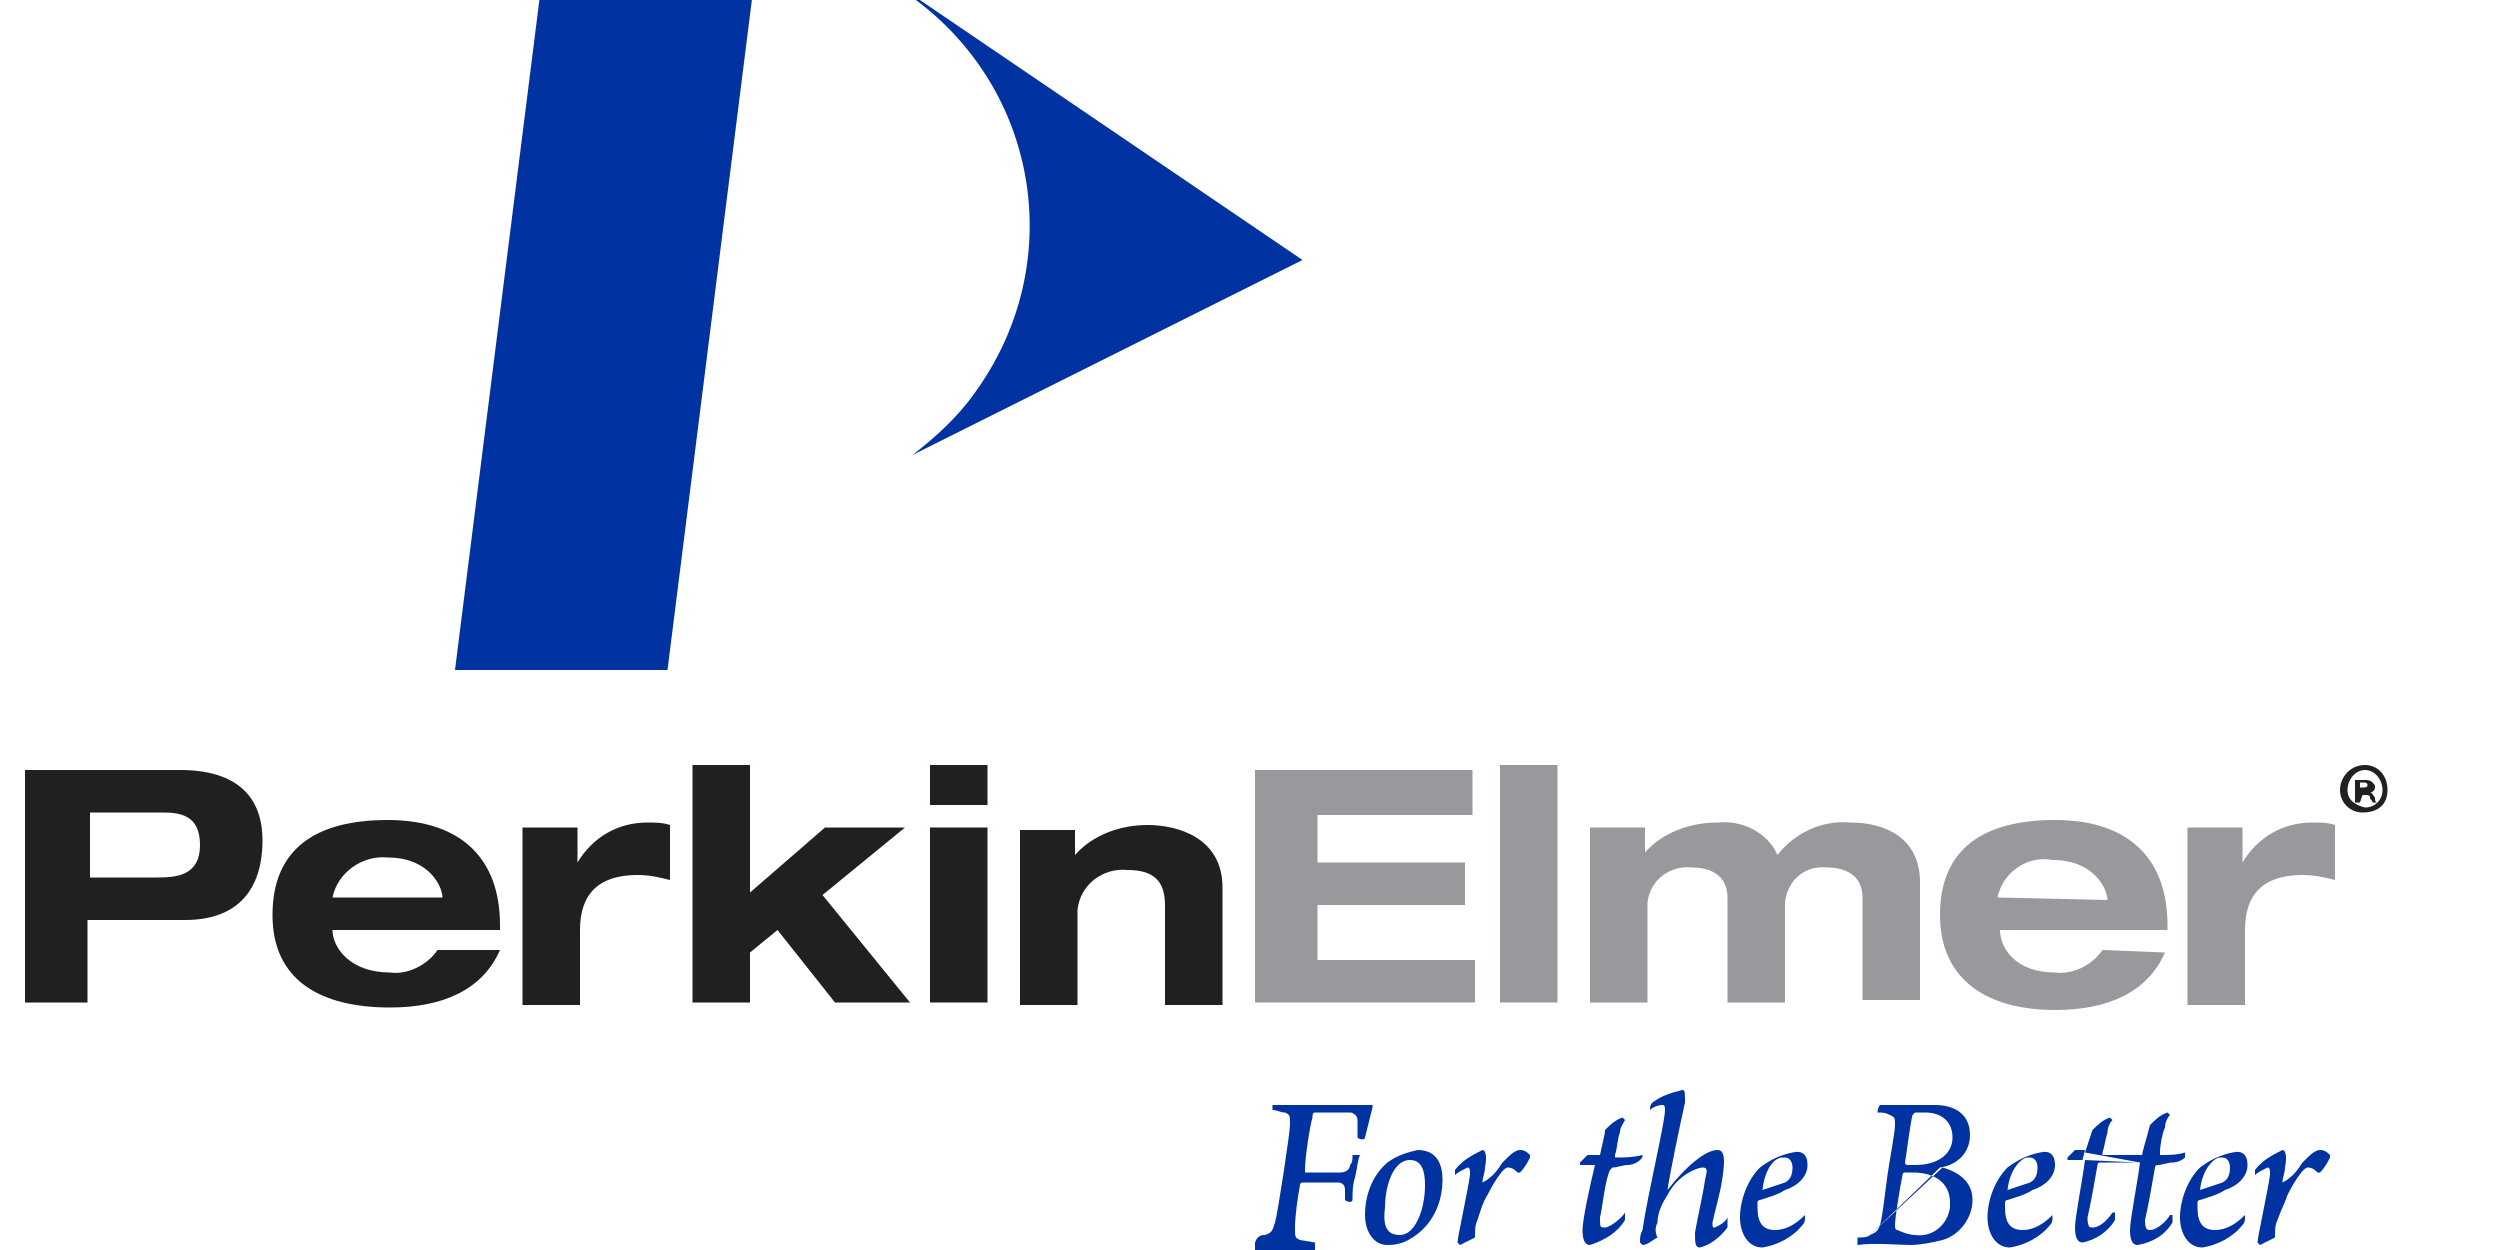
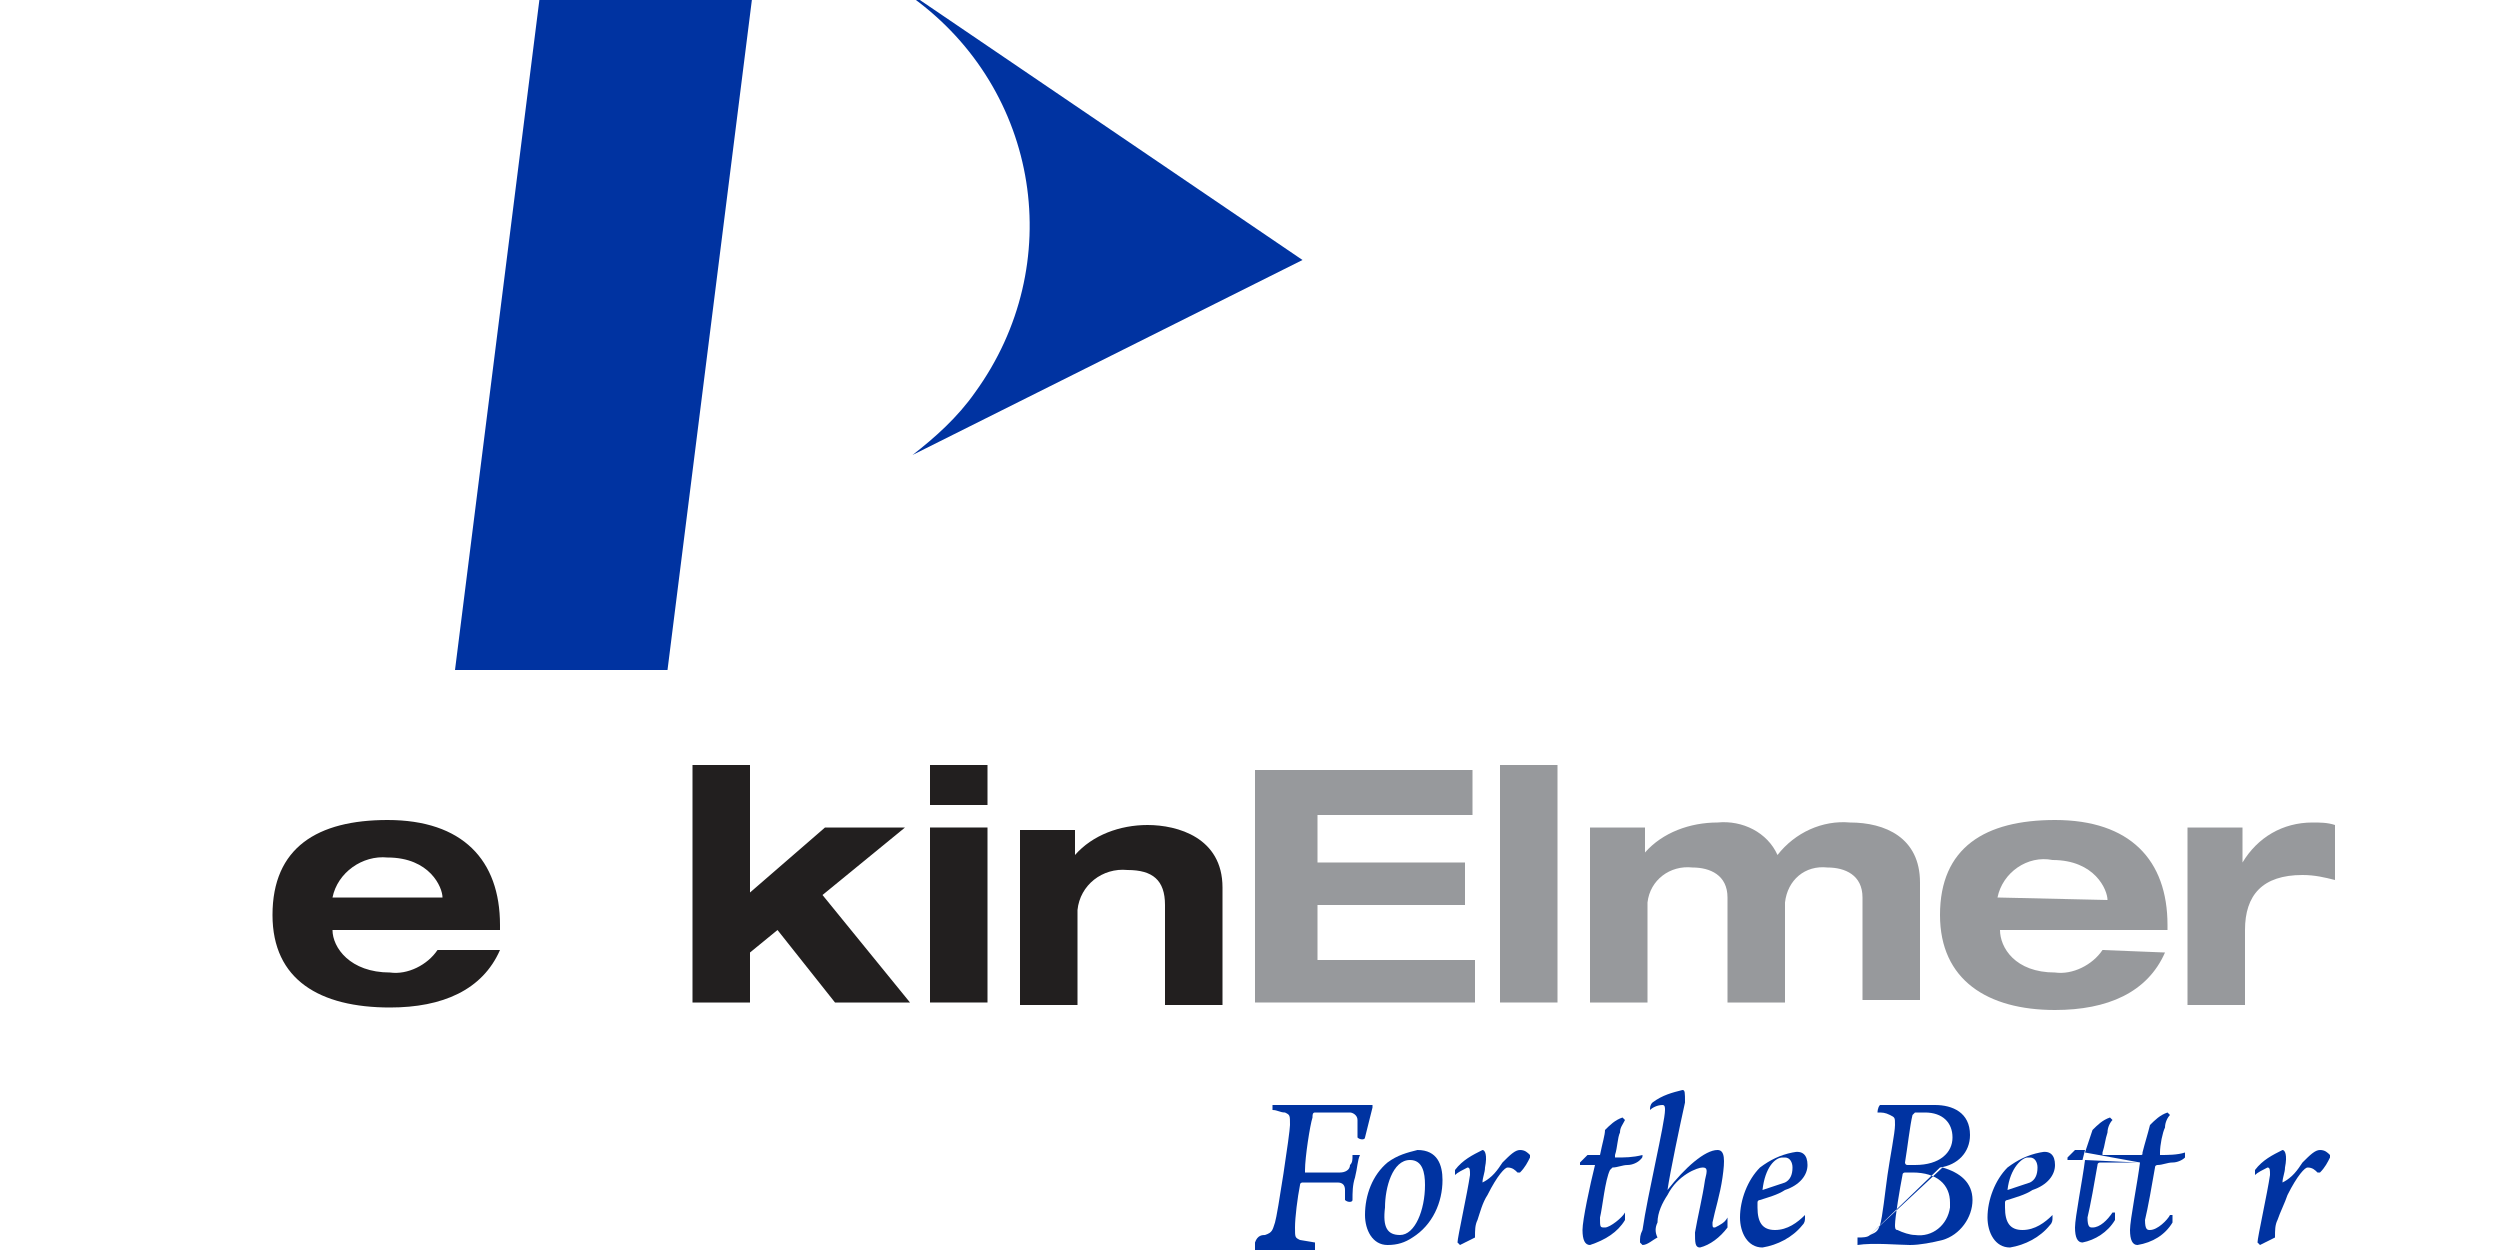
<svg xmlns="http://www.w3.org/2000/svg" version="1.1" id="Layer_1" x="0px" y="0px" viewBox="0 0 100 50" style="enable-background:new 0 0 100 50;" xml:space="preserve">
  <style type="text/css">
	.st0{fill:#221F1F;}
	.st1{fill:#97999C;}
	.st2{fill:#0033A1;}
</style>
  <title>Artboard 1</title>
  <g>
-     <path class="st0" d="M3.6,32.5h2.9c0.7,0,1.5,0.1,1.5,1.3s-0.9,1.3-1.7,1.3H3.6V32.5z M1,40.1h2.5v-3.3h3.9c2.1,0,3.1-1.2,3.1-3.2   c0-1.3-0.6-2.8-3.3-2.8H1L1,40.1z" />
    <path class="st0" d="M13.3,35.9L13.3,35.9c0.2-1,1.2-1.7,2.2-1.6c1.7,0,2.2,1.2,2.2,1.6l0,0H13.3z M17.5,38c-0.4,0.6-1.2,1-1.9,0.9   c-1.6,0-2.3-1-2.3-1.7l0,0h6.7V37c0-2.6-1.5-4.2-4.5-4.2c-2.8,0-4.6,1.1-4.6,3.8c0,2.6,1.9,3.7,4.7,3.7c2.1,0,3.7-0.7,4.4-2.3   L17.5,38z" />
-     <path class="st0" d="M20.9,33.1h2.2v1.4l0,0c0.6-1,1.6-1.6,2.8-1.6c0.3,0,0.6,0,0.9,0.1v2.2c-0.4-0.1-0.8-0.2-1.3-0.2   c-1.6,0-2.3,0.8-2.3,2.2v3h-2.3V33.1z" />
    <polygon class="st0" points="27.7,30.6 30,30.6 30,35.7 33,33.1 36.2,33.1 32.9,35.8 36.4,40.1 33.4,40.1 31.1,37.2 30,38.1    30,40.1 27.7,40.1  " />
    <path class="st0" d="M37.2,33.1h2.3v7h-2.3V33.1z M37.2,30.6h2.3v1.6h-2.3V30.6z" />
    <path class="st0" d="M46.6,36.2c0-1-0.5-1.4-1.5-1.4c-1-0.1-1.9,0.6-2,1.6c0,0.1,0,0.3,0,0.4v3.4h-2.3v-7H43v1l0,0   c0.7-0.8,1.8-1.2,2.9-1.2c1.2,0,3,0.5,3,2.5v4.7h-2.3L46.6,36.2z" />
    <polygon class="st1" points="50.2,30.8 58.9,30.8 58.9,32.6 52.7,32.6 52.7,34.5 58.6,34.5 58.6,36.2 52.7,36.2 52.7,38.4 59,38.4    59,40.1 50.2,40.1  " />
    <rect x="60" y="30.6" class="st1" width="2.3" height="9.5" />
    <path class="st1" d="M74.5,35.9c0-0.9-0.7-1.2-1.4-1.2c-0.9-0.1-1.6,0.5-1.7,1.4c0,0.1,0,0.1,0,0.2v3.8h-2.3v-4.2   c0-0.9-0.7-1.2-1.4-1.2c-0.9-0.1-1.7,0.5-1.8,1.4c0,0.1,0,0.2,0,0.2v3.8h-2.3v-7h2.2v1l0,0c0.7-0.8,1.8-1.2,2.9-1.2   c1-0.1,2,0.4,2.4,1.3c0.7-0.9,1.8-1.4,2.9-1.3c1.4,0,2.8,0.6,2.8,2.4v4.7h-2.3L74.5,35.9z" />
    <path class="st1" d="M79.9,35.9L79.9,35.9c0.2-1,1.2-1.7,2.2-1.5c1.7,0,2.2,1.2,2.2,1.6l0,0L79.9,35.9z M84.1,38   c-0.4,0.6-1.2,1-1.9,0.9c-1.6,0-2.2-1-2.2-1.7l0,0h6.7V37c0-2.6-1.5-4.2-4.5-4.2c-2.8,0-4.6,1.1-4.6,3.8c0,2.6,1.9,3.8,4.6,3.8   c2.1,0,3.7-0.7,4.4-2.3L84.1,38z" />
    <path class="st1" d="M87.5,33.1h2.2v1.4l0,0c0.6-1,1.6-1.6,2.8-1.6c0.3,0,0.6,0,0.9,0.1v2.2C93,35.1,92.6,35,92.1,35   c-1.6,0-2.3,0.8-2.3,2.2v3h-2.3L87.5,33.1z" />
    <path class="st2" d="M36.5-0.2v0.1c5.1,3.7,6.2,10.7,2.5,15.8c-0.7,1-1.6,1.8-2.5,2.5v0l15.6-7.8L36.5-0.2z" />
    <polygon class="st2" points="26.7,26.8 18.2,26.8 21.6,-0.2 30.1,-0.2  " />
-     <path class="st0" d="M94.6,30.6c0.5,0,0.9,0.4,0.9,1s-0.4,0.9-1,0.9c-0.5,0-0.9-0.4-0.9-0.9C93.6,31.1,94,30.6,94.6,30.6   C94.6,30.6,94.6,30.6,94.6,30.6z M94.6,30.8c-0.4,0-0.7,0.4-0.7,0.8c0,0.4,0.3,0.6,0.7,0.7c0.4,0,0.7-0.3,0.7-0.7c0,0,0,0,0,0   C95.3,31.2,95,30.8,94.6,30.8C94.6,30.8,94.6,30.8,94.6,30.8L94.6,30.8z M94.4,32.1h-0.2v-0.9c0.1,0,0.2,0,0.4,0   c0.1,0,0.2,0,0.3,0.1c0.1,0.1,0.1,0.1,0.1,0.2c0,0.1-0.1,0.2-0.2,0.2l0,0c0.1,0,0.1,0.1,0.2,0.2c0,0.1,0,0.2,0.1,0.2h-0.2   c0-0.1-0.1-0.1-0.1-0.2c0-0.1-0.1-0.1-0.2-0.1h-0.1L94.4,32.1z M94.4,31.5h0.1c0.1,0,0.2,0,0.2-0.1c0-0.1-0.1-0.1-0.2-0.1   c0,0-0.1,0-0.1,0L94.4,31.5z" />
    <path class="st2" d="M50.6,49.4c0.3-0.1,0.3-0.2,0.4-0.5s0.6-3.6,0.6-3.9c0-0.4,0-0.4-0.2-0.5c-0.2,0-0.3-0.1-0.5-0.1   c0-0.1,0-0.2,0-0.2c0.2,0,0.6,0,1.1,0H54c0.3,0,0.6,0,0.9,0c0,0,0,0.1,0,0.1c-0.1,0.4-0.2,0.8-0.3,1.2c0,0.1-0.2,0.1-0.3,0   c0-0.2,0-0.4,0-0.7c0-0.2-0.2-0.3-0.3-0.3c-0.3,0-1.2,0-1.4,0c-0.1,0-0.1,0.1-0.1,0.2c-0.1,0.3-0.3,1.6-0.3,2.1c0,0,0,0,0,0.1   c0,0,0,0,0,0c0.2,0,1.1,0,1.4,0c0.2,0,0.4-0.1,0.4-0.3c0.1-0.1,0.1-0.2,0.1-0.4c0.1,0,0.2,0,0.3,0c-0.1,0.2-0.1,0.5-0.2,0.9   c-0.1,0.3-0.1,0.6-0.1,0.9c0,0.1-0.2,0.1-0.3,0v-0.4c0-0.2-0.1-0.3-0.3-0.3c-0.3,0-1.1,0-1.4,0c0,0-0.1,0-0.1,0.1   c-0.1,0.5-0.2,1.3-0.2,1.7c0,0.4,0,0.4,0.2,0.5l0.6,0.1c0,0.1,0,0.2,0,0.3c-0.3,0-0.8,0-1.3,0c-0.5,0-0.9,0-1.1,0   c0-0.1,0-0.2,0-0.3C50.3,49.4,50.5,49.4,50.6,49.4" />
    <path class="st2" d="M57.7,47.2c0,0.9-0.4,1.8-1.2,2.3c-0.3,0.2-0.6,0.3-1,0.3c-0.6,0-0.9-0.6-0.9-1.2c0-0.8,0.3-1.6,0.9-2.1   c0.4-0.3,0.8-0.4,1.2-0.5C57.5,46,57.7,46.6,57.7,47.2 M56,49.4c0.6,0,1-1,1-2c0-0.5-0.1-1-0.6-1c-0.7,0-1,1.1-1,1.9   C55.3,49.1,55.5,49.4,56,49.4" />
    <path class="st2" d="M60.1,46.5c0.3-0.3,0.5-0.5,0.7-0.5c0.2,0,0.3,0.1,0.4,0.2v0.1c-0.1,0.2-0.2,0.4-0.4,0.6c0,0-0.1,0-0.1,0   c-0.1-0.1-0.2-0.2-0.4-0.2c-0.1,0-0.4,0.3-0.8,1.1c-0.2,0.3-0.3,0.7-0.4,1c-0.1,0.2-0.1,0.4-0.1,0.7c-0.2,0.1-0.4,0.2-0.6,0.3   c0,0-0.1-0.1-0.1-0.1c0-0.2,0.4-2,0.5-2.7c0-0.2,0-0.3-0.1-0.3c-0.2,0.1-0.4,0.2-0.5,0.3l0,0c0-0.1,0-0.2,0-0.2   c0.3-0.4,0.7-0.6,1.1-0.8c0.1,0,0.2,0.2,0.1,0.7c0,0.2-0.1,0.4-0.1,0.6l0,0C59.7,47.1,59.9,46.8,60.1,46.5" />
    <path class="st2" d="M64,48.7c0,0.4,0,0.4,0.2,0.4c0.2,0,0.7-0.4,0.8-0.6c0,0,0.1,0,0,0c0,0.1,0,0.2,0,0.3c-0.3,0.5-0.8,0.8-1.4,1   c-0.2,0-0.3-0.2-0.3-0.6c0-0.4,0.3-1.8,0.5-2.6l0,0c-0.2,0-0.4,0-0.6,0c0,0,0,0,0-0.1c0.1-0.1,0.2-0.2,0.3-0.3h0.4c0,0,0.1,0,0.1,0   c0.1-0.5,0.2-0.8,0.2-1c0.2-0.2,0.4-0.4,0.7-0.5c0,0,0.1,0.1,0.1,0.1c-0.1,0.2-0.2,0.3-0.2,0.5c-0.1,0.2-0.1,0.6-0.2,0.9v0.1   c0.4,0,0.7,0,1.1-0.1c0,0.1,0,0.1-0.1,0.2c-0.1,0.1-0.3,0.2-0.5,0.2c-0.2,0-0.4,0.1-0.6,0.1c0,0,0,0-0.1,0.1   C64.2,47.2,64.1,48.3,64,48.7" />
    <path class="st2" d="M66.7,47.8c-0.2,0.3-0.4,0.7-0.4,1.1c-0.1,0.2-0.1,0.4,0,0.6c-0.2,0.1-0.4,0.3-0.6,0.3c0,0-0.1-0.1-0.1-0.1   c0-0.2,0-0.3,0.1-0.5c0.2-1.4,0.9-4.3,0.9-4.8c0-0.1,0-0.2-0.1-0.2c-0.2,0-0.4,0.1-0.5,0.2c0-0.1,0-0.2,0.1-0.3   c0.4-0.3,0.8-0.4,1.2-0.5c0.1,0,0.1,0.1,0.1,0.5c-0.2,0.9-0.6,2.8-0.7,3.5l0,0c0.7-0.9,1.5-1.6,2-1.6c0.3,0,0.3,0.4,0.2,1.1   c-0.1,0.7-0.3,1.3-0.4,1.8c0,0.2,0,0.2,0.1,0.2c0.2-0.1,0.4-0.2,0.5-0.4c0,0,0,0,0,0.1c0,0.1,0,0.2,0,0.3c-0.3,0.4-0.7,0.7-1.1,0.8   c-0.2,0-0.2-0.2-0.2-0.6c0.1-0.6,0.3-1.4,0.4-2.1c0.1-0.4,0.1-0.5-0.1-0.5S67.1,47,66.7,47.8" />
    <path class="st2" d="M72.3,46.6c0,0.4-0.3,0.8-0.9,1c-0.3,0.2-0.7,0.3-1,0.4c0,0-0.1,0-0.1,0.1c0,0.1,0,0.1,0,0.2   c0,0.6,0.2,0.9,0.7,0.9c0.5,0,0.9-0.3,1.2-0.6c0,0,0,0,0,0.1c0,0.1,0,0.2-0.1,0.3c-0.4,0.5-1,0.8-1.6,0.9c-0.6,0-0.9-0.6-0.9-1.2   c0-0.7,0.3-1.5,0.8-2c0.4-0.3,0.8-0.5,1.3-0.6C72.1,46,72.3,46.2,72.3,46.6 M70.5,47.6L70.5,47.6c0.3-0.1,0.6-0.2,0.9-0.3   c0.2-0.1,0.3-0.3,0.3-0.6c0-0.2-0.1-0.4-0.3-0.4c0,0,0,0-0.1,0C71,46.3,70.6,46.7,70.5,47.6" />
    <path class="st2" d="M74.8,49.4c0.2-0.1,0.3-0.1,0.4-0.4s0.2-1.3,0.3-2c0.1-0.7,0.3-1.7,0.3-2c0-0.3,0-0.3-0.2-0.4   c-0.2-0.1-0.3-0.1-0.5-0.1c0,0,0-0.2,0.1-0.3h1h1.2c0.7,0,1.4,0.3,1.4,1.2c0,0.7-0.5,1.2-1.2,1.3 M77.7,46.7   c0.7,0.2,1.2,0.6,1.2,1.3c0,0.7-0.5,1.4-1.2,1.6c-0.4,0.1-0.9,0.2-1.3,0.2c-0.4,0-1.5-0.1-2.1,0c0,0,0-0.2,0-0.3   c0.2,0,0.4,0,0.5-0.1 M78,48.1c0-0.7-0.5-1.2-1.5-1.2c-0.1,0-0.2,0-0.3,0c0,0-0.1,0-0.1,0.1c-0.1,0.5-0.3,1.7-0.3,2   c0,0.1,0,0.2,0.1,0.2c0.2,0.1,0.5,0.2,0.7,0.2c0.7,0.1,1.3-0.4,1.4-1.1C78,48.3,78,48.2,78,48.1 M76.6,44.5c0,0-0.1,0.1-0.1,0.1   c-0.1,0.4-0.2,1.3-0.3,1.9c0,0,0,0.1,0.1,0.1c0.1,0,0.2,0,0.3,0c1,0,1.5-0.5,1.5-1.1s-0.4-1-1.1-1L76.6,44.5" />
    <path class="st2" d="M82.2,46.6c0,0.4-0.3,0.8-0.9,1c-0.3,0.2-0.7,0.3-1,0.4c0,0-0.1,0-0.1,0.1c0,0.1,0,0.1,0,0.2   c0,0.6,0.2,0.9,0.7,0.9c0.5,0,0.9-0.3,1.2-0.6c0,0,0,0,0,0.1c0,0.1,0,0.2-0.1,0.3c-0.4,0.5-1,0.8-1.6,0.9c-0.6,0-0.9-0.6-0.9-1.2   c0-0.7,0.3-1.5,0.8-2c0.4-0.3,0.8-0.5,1.3-0.6C82,46,82.2,46.2,82.2,46.6 M80.3,47.6L80.3,47.6c0.3-0.1,0.6-0.2,0.9-0.3   c0.2-0.1,0.3-0.3,0.3-0.6c0-0.2-0.1-0.4-0.3-0.4c0,0,0,0-0.1,0C80.9,46.3,80.4,46.7,80.3,47.6" />
    <path class="st2" d="M83.4,46.1C83.4,46.1,83.4,46.1,83.4,46.1c0.1-0.3,0.2-0.6,0.3-0.9c0.2-0.2,0.4-0.4,0.7-0.5   c0,0,0.1,0.1,0.1,0.1c-0.1,0.1-0.2,0.3-0.2,0.5c-0.1,0.3-0.1,0.5-0.2,0.8v0.1h1.5c0.1,0,0.1,0,0.1-0.1c0.1-0.4,0.2-0.7,0.3-1.1   c0.2-0.2,0.4-0.4,0.7-0.5c0,0,0.1,0.1,0.1,0.1c-0.1,0.1-0.2,0.3-0.2,0.5c-0.1,0.2-0.2,0.7-0.2,1v0.1c0.3,0,0.7,0,1-0.1   c0,0.1,0,0.1,0,0.2c-0.1,0.1-0.3,0.2-0.5,0.2c-0.2,0-0.4,0.1-0.6,0.1c0,0-0.1,0-0.1,0.1c-0.1,0.6-0.3,1.7-0.4,2.1   c0,0.4,0.1,0.4,0.2,0.4c0.3,0,0.7-0.4,0.8-0.6h0.1c0,0.1,0,0.2,0,0.3c-0.3,0.5-0.8,0.8-1.4,0.9c-0.2,0-0.3-0.2-0.3-0.6   s0.3-1.9,0.4-2.7 M85.5,46.5H84c0,0-0.1,0-0.1,0.1c-0.1,0.6-0.3,1.7-0.4,2.1c0,0.4,0.1,0.4,0.2,0.4c0.3,0,0.6-0.3,0.8-0.6h0.1   c0,0.1,0,0.2,0,0.3c-0.3,0.5-0.8,0.8-1.3,0.9c-0.2,0-0.3-0.2-0.3-0.6c0-0.4,0.3-1.9,0.4-2.7 M83.3,46.4c-0.2,0-0.4,0-0.6,0   c0,0,0,0,0-0.1c0.1-0.1,0.2-0.2,0.3-0.3h0.4" />
-     <path class="st2" d="M89.9,46.6c0,0.4-0.3,0.8-0.9,1c-0.3,0.2-0.7,0.3-1,0.4c0,0-0.1,0-0.1,0.1c0,0.1,0,0.1,0,0.2   c0,0.6,0.2,0.9,0.7,0.9c0.5,0,0.9-0.3,1.2-0.6c0,0,0,0,0,0.1c0,0.1,0,0.2-0.1,0.3c-0.4,0.5-1,0.8-1.6,0.9c-0.6,0-0.9-0.6-0.9-1.2   c0-0.7,0.3-1.5,0.8-2c0.4-0.3,0.8-0.5,1.3-0.6C89.7,46,89.9,46.2,89.9,46.6 M88,47.6L88,47.6c0.3-0.1,0.6-0.2,0.9-0.3   c0.2-0.1,0.3-0.3,0.3-0.6c0-0.2-0.1-0.4-0.3-0.4c0,0,0,0-0.1,0C88.6,46.3,88.1,46.7,88,47.6" />
    <path class="st2" d="M92.1,46.5c0.3-0.3,0.5-0.5,0.7-0.5c0.2,0,0.3,0.1,0.4,0.2v0.1c-0.1,0.2-0.2,0.4-0.4,0.6c0,0-0.1,0-0.1,0   c-0.1-0.1-0.2-0.2-0.4-0.2c-0.1,0-0.4,0.3-0.8,1.1c-0.1,0.3-0.3,0.7-0.4,1c-0.1,0.2-0.1,0.4-0.1,0.7c-0.2,0.1-0.4,0.2-0.6,0.3   c0,0-0.1-0.1-0.1-0.1c0-0.2,0.4-2,0.5-2.7c0-0.2,0-0.3-0.1-0.3c-0.2,0.1-0.4,0.2-0.5,0.3l0,0c0-0.1,0-0.2,0-0.2   c0.3-0.4,0.7-0.6,1.1-0.8c0.1,0,0.2,0.2,0.1,0.7c0,0.2-0.1,0.4-0.1,0.6l0,0C91.7,47.1,91.9,46.8,92.1,46.5" />
  </g>
</svg>